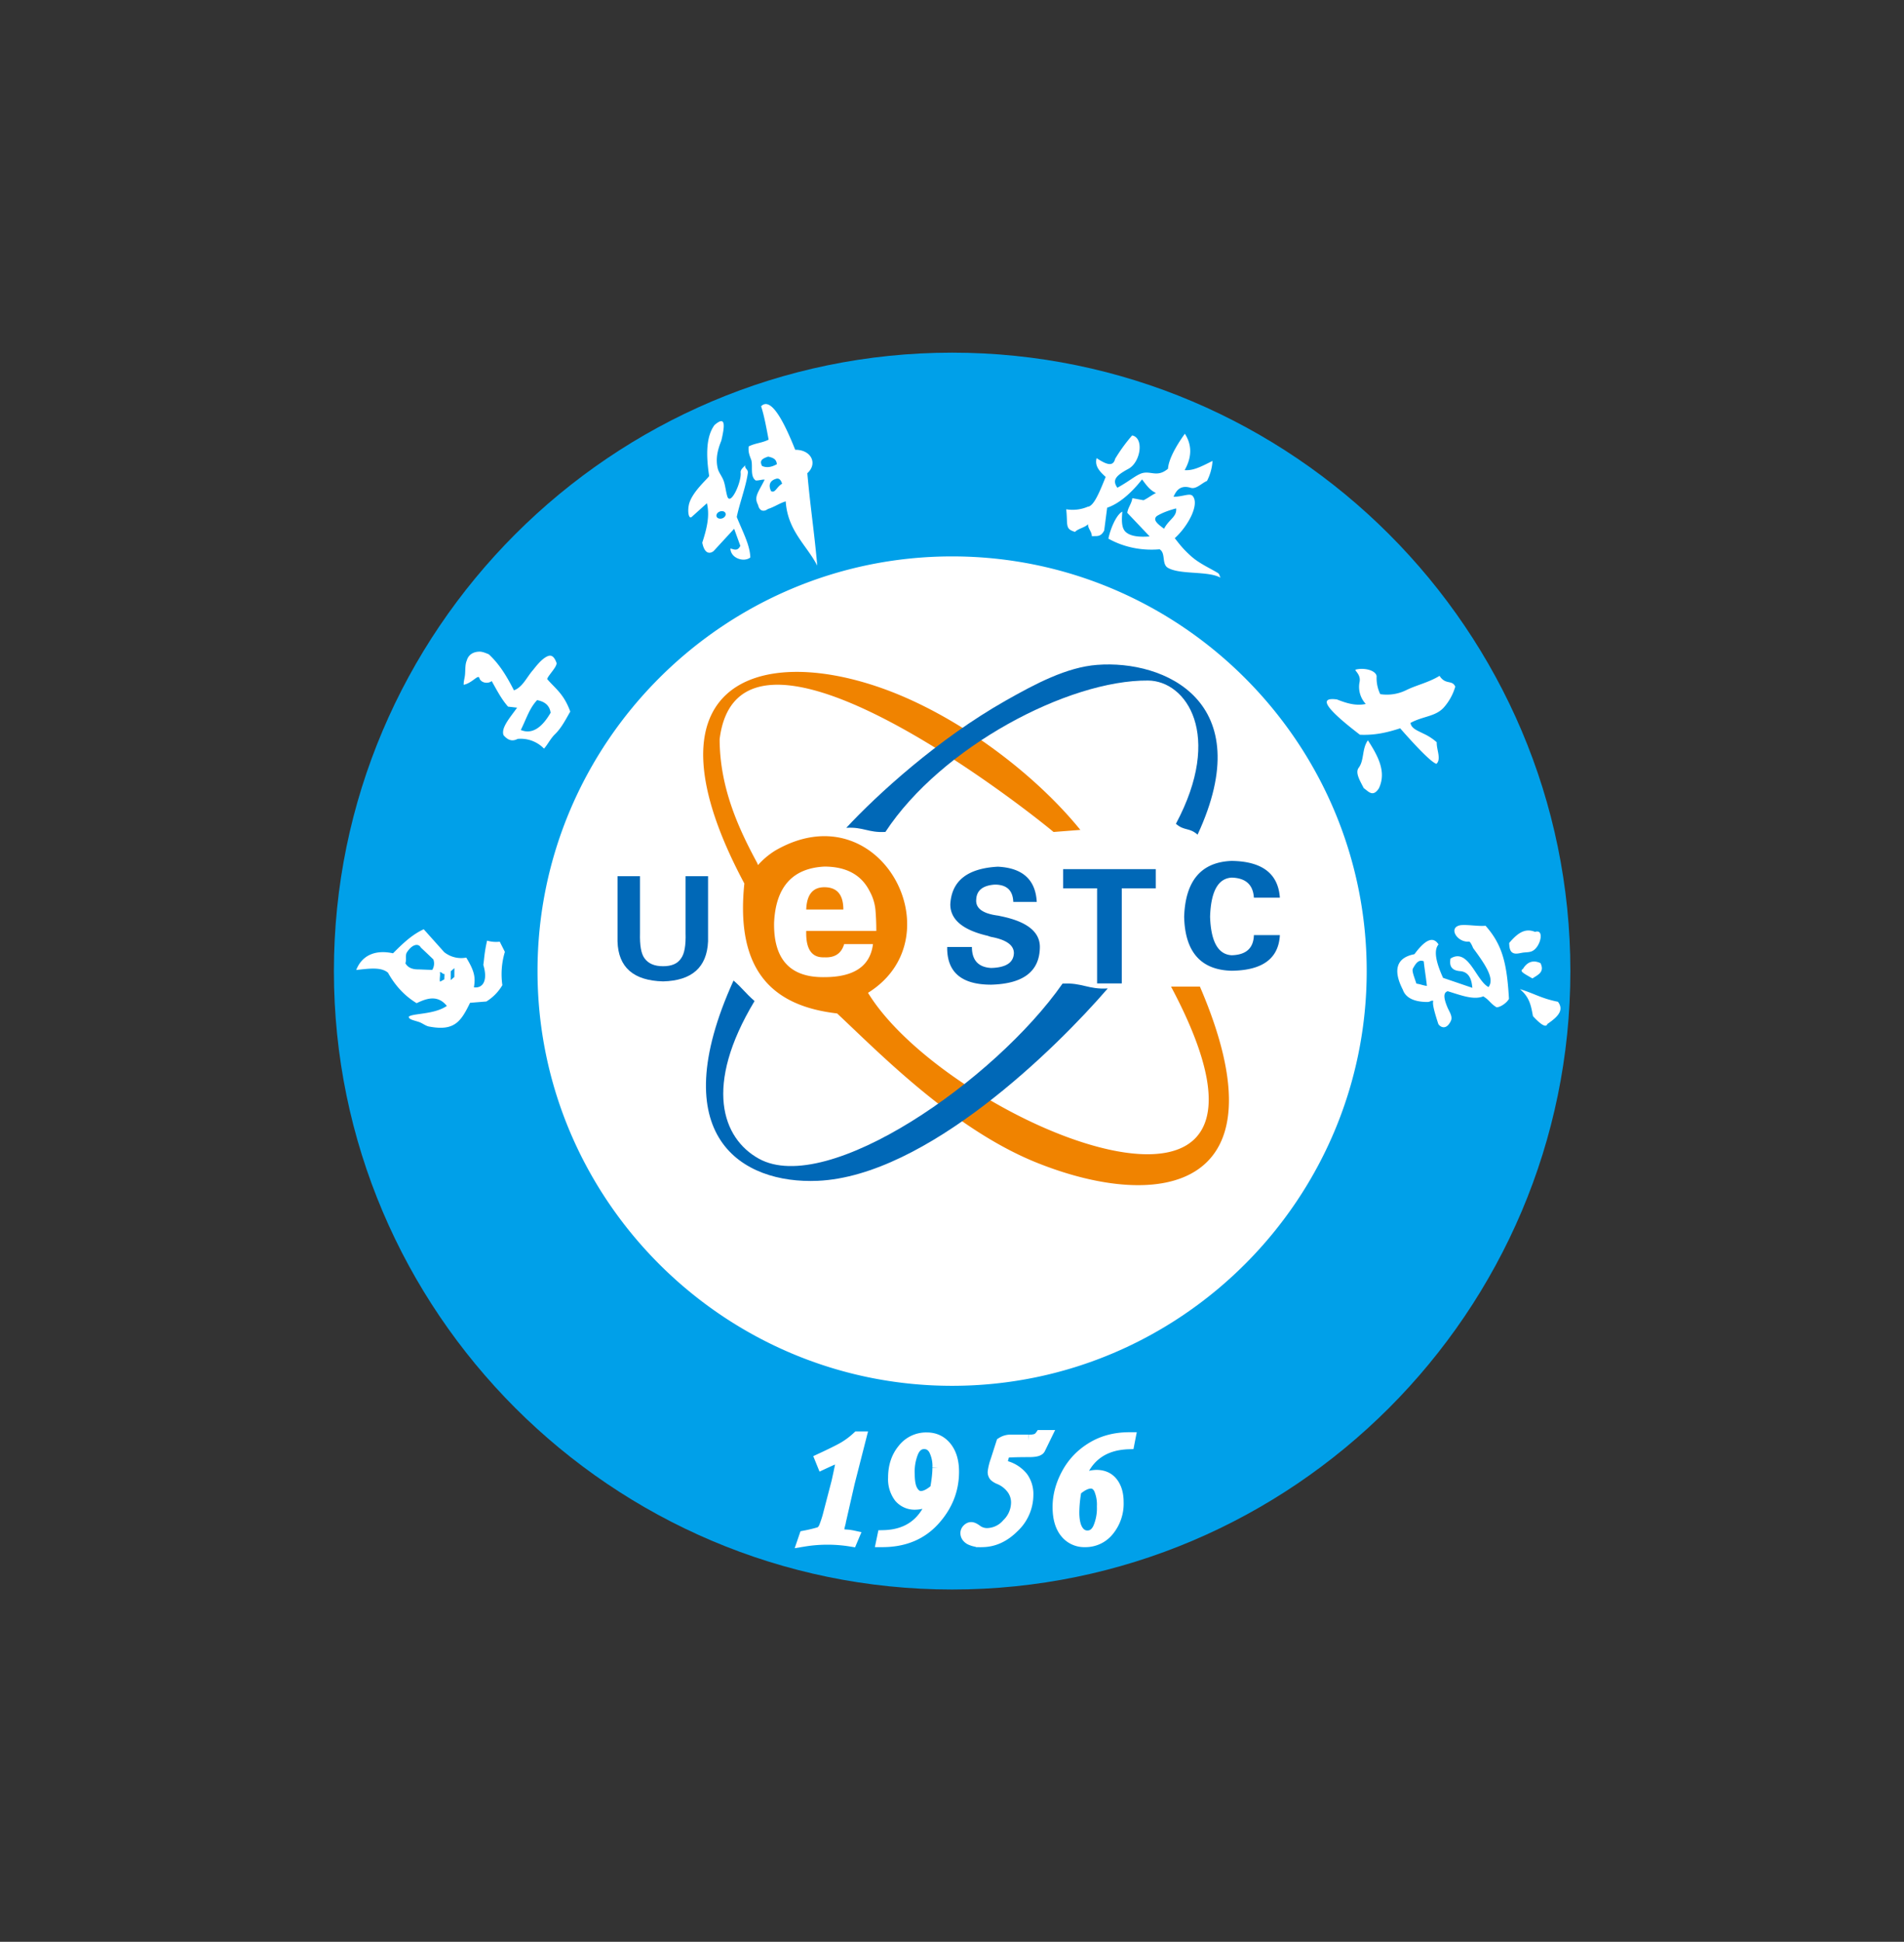
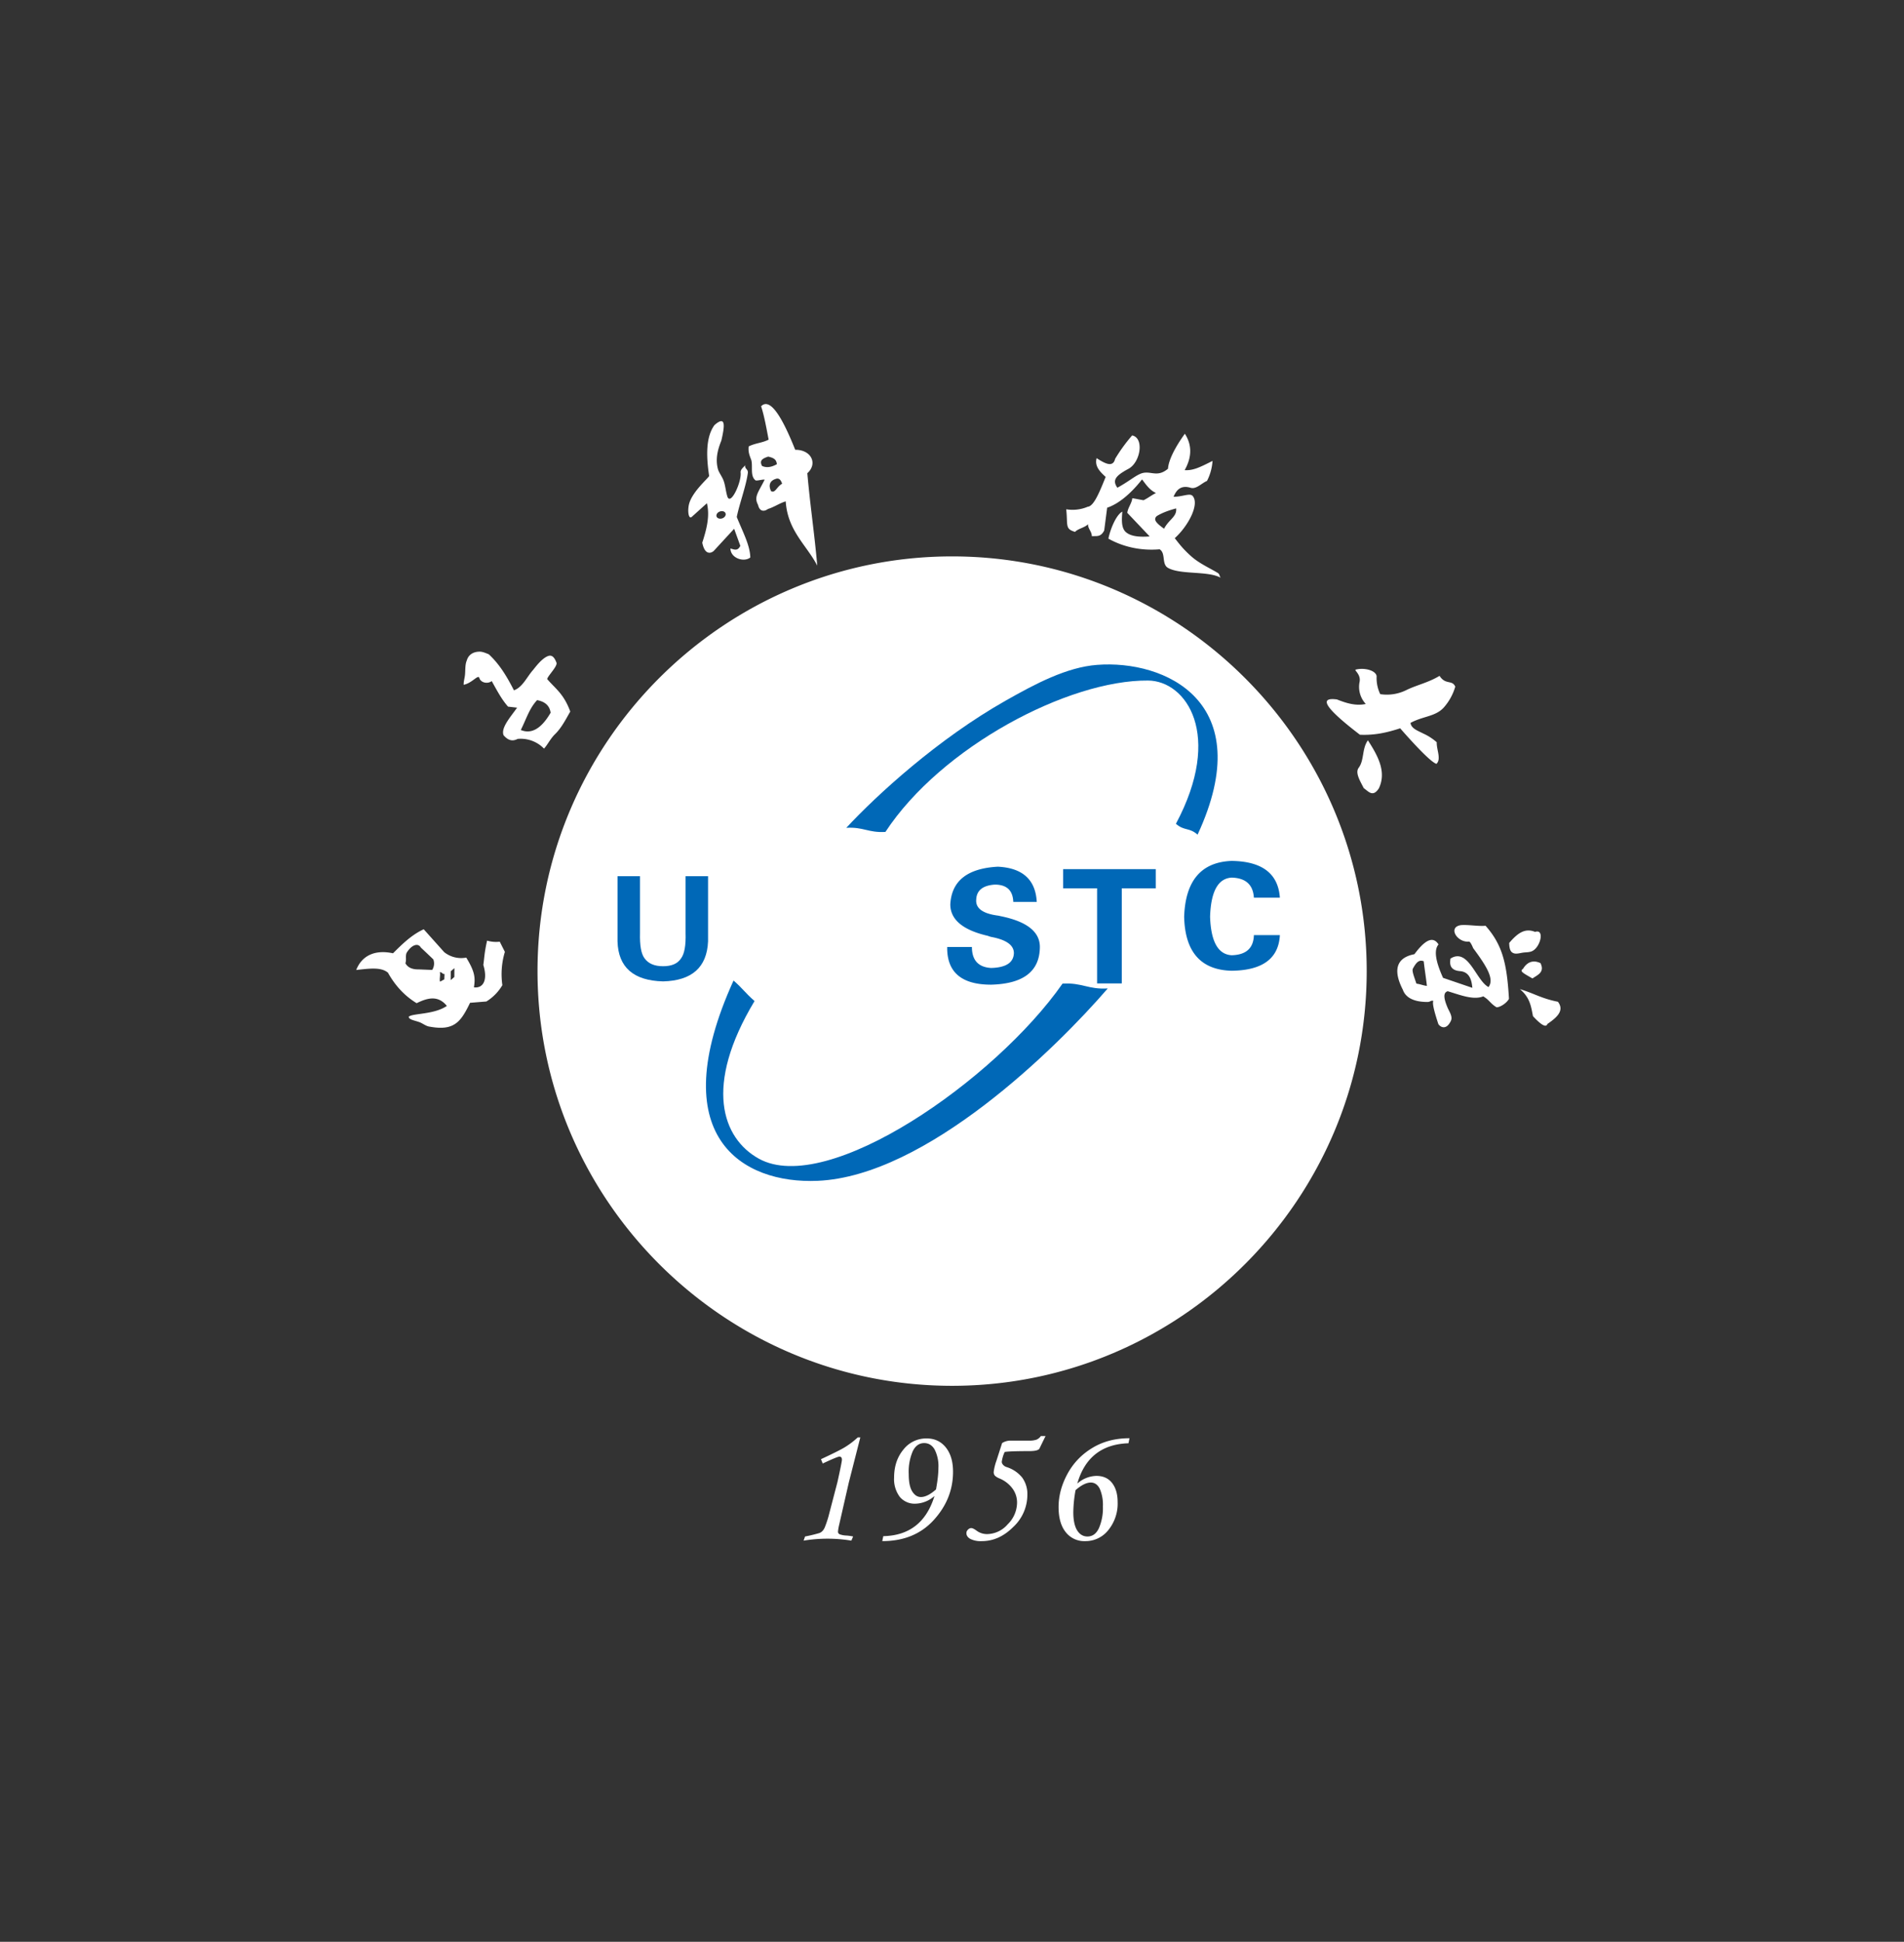
<svg xmlns="http://www.w3.org/2000/svg" xml:space="preserve" style="fill-rule:evenodd;clip-rule:evenodd" viewBox="0 0 154 157">
  <rect x="0" y="0" width="154" height="157" fill="#333333" stroke="none" />
-   <path d="M38.328 53c6.24 0 11.329 5.089 11.329 11.328 0 6.24-5.089 11.328-11.329 11.328C32.089 75.656 27 70.568 27 64.328 27 58.089 32.089 53 38.328 53Z" style="fill:#00a0e9" transform="translate(-92.171 -205.428) scale(4.414)" />
  <path d="M38.328 56.732c4.184 0 7.597 3.412 7.597 7.596s-3.413 7.597-7.597 7.597c-4.184 0-7.597-3.413-7.597-7.597 0-4.184 3.413-7.596 7.597-7.596ZM28.371 65.164c.002.052.089.063.192.098.062.021.125.077.193.084.45.083.571-.09.739-.437l.299-.024a.872.872 0 0 0 .293-.299 1.412 1.412 0 0 1 .046-.61l-.094-.186a.581.581 0 0 1-.232-.02c-.051.223-.051.326-.069.445.084.276 0 .432-.172.411.025-.168.024-.278-.141-.545a.498.498 0 0 1-.404-.1l-.375-.419c-.222.102-.39.268-.563.44-.348-.075-.578.057-.674.306.243-.027.457-.057.582.05.134.241.309.427.525.558.189-.092.387-.155.554.05-.235.162-.629.133-.699.198Zm-.061-.98c.042.077.122.115.24.113l.251.01a.218.218 0 0 0 .021-.193 23.468 23.468 0 0 0-.229-.217c-.049-.089-.17-.054-.262.099-.024.063.002.124-.021.188Zm.635.338.078-.042.004-.098c-.043.002-.043-.035-.086-.034.015.045-.011.129.004.174Zm.195-.028.067-.058.001-.162-.067.058-.001.162ZM29.378 59.084c-.003-.063.019-.12.025-.192.007-.082 0-.179.031-.251.034-.119.132-.164.238-.164.054 0 .116.028.166.048.201.186.333.411.461.66.157-.055.236-.243.348-.37.034-.039.157-.214.278-.258.072-.026.117.026.153.121.025.064-.16.242-.17.301.149.175.303.267.423.595-.073.125-.157.296-.279.414-.086.084-.136.193-.202.265a.595.595 0 0 0-.483-.178c-.079.041-.163.044-.258-.067-.052-.135.121-.326.248-.505l-.166-.019c-.112-.127-.188-.268-.299-.468-.078.06-.203.027-.226-.055-.021-.076-.13.091-.288.123Zm1.047.828c.115-.236.156-.392.298-.547.148.027.231.104.248.231-.169.291-.352.397-.546.316ZM47.26 58.92c-.203.123-.411.166-.599.256a.802.802 0 0 1-.488.079.68.68 0 0 1-.066-.329c-.015-.107-.228-.162-.388-.119-.014.021.103.093.075.227a.459.459 0 0 0 .114.401c-.184.04-.357-.015-.529-.083-.301-.039-.287.104.422.647.265.011.486-.036.737-.118.226.257.557.619.665.651.092-.088.001-.256.005-.396a.977.977 0 0 0-.242-.157c-.103-.053-.226-.094-.238-.197.229-.126.46-.113.613-.286a.998.998 0 0 0 .207-.378c-.057-.132-.178-.025-.288-.198Zm-1.313 1.181c.19.293.343.581.201.88-.111.17-.191.055-.277-.004-.069-.136-.161-.282-.093-.373.105-.141.057-.347.169-.503ZM49.01 63.61c-.184-.075-.319.021-.474.203.003.117.025.175.096.192.046.011.107-.008.163-.016.057-.007.11-.003.162-.027.153-.07.234-.412.053-.352Zm-.048.853c.098-.066.228-.114.148-.28-.178-.086-.279.033-.319.102-.07.047-.005.076.171.178Zm.467.427c-.309-.061-.445-.158-.697-.231.19.155.207.333.24.495.153.166.241.213.264.143.177-.121.316-.246.193-.407Zm-1.783-1.403c.136-.013.321.024.457.011.314.354.391.699.429 1.337-.033.069-.154.157-.228.156-.115-.07-.129-.131-.243-.2-.18.072-.413-.022-.651-.094-.095.027-.065.151-.006.294.034.081.101.169.064.248-.096.203-.22.09-.232.054-.06-.184-.117-.376-.089-.419-.053-.013-.052.02-.111.02-.275-.001-.405-.098-.448-.223-.167-.324-.151-.583.211-.652.178-.24.334-.35.442-.179-.096.112-.041.337.083.612l.537.183c-.01-.095-.029-.291-.226-.306-.209-.017-.184-.16-.175-.23.328-.206.466.4.697.522.111-.147-.034-.38-.281-.713-.007-.015-.049-.123-.078-.12-.214.02-.39-.261-.152-.301Zm-.676.661c.016.151.042.3.058.452-.08-.011-.112-.031-.192-.042-.045-.135-.086-.234-.064-.276.067-.125.117-.164.198-.134ZM33.974 54.326c-.152.206-.158.54-.098.932-.014.042-.328.302-.373.536-.025.129.001.27.06.209l.272-.245c.056.232-.003.469-.085.722.042.218.147.205.209.153l.375-.407.113.312c-.051.107-.118.063-.181.05.003.178.247.257.364.164-.005-.226-.138-.467-.248-.742.045-.23.171-.565.203-.806.009-.073-.062-.072-.048-.143-.035.046-.091.077-.084.139.017.166-.176.596-.24.444-.032-.094-.037-.199-.07-.293-.025-.074-.078-.137-.104-.21-.052-.185-.009-.359.06-.529.062-.264.089-.472-.125-.286Zm.854-.344c.059.177.102.425.138.611-.122.063-.244.062-.366.125-.01.109.015.159.049.252.03.12-.026.295.08.371.044.006.12-.021.164-.015-.114.233-.202.312-.121.462.023.109.098.137.182.075.113-.034.212-.106.325-.139.035.54.385.803.578 1.177-.053-.603-.129-1.089-.182-1.693.195-.174.073-.431-.222-.429-.214-.537-.449-.976-.625-.797Zm-.756 1.928c.045-.017.092-.002.104.033.013.034-.014.076-.059.092s-.092.001-.105-.033c-.012-.035.014-.076.06-.092Zm.773-.835c.079.037.169.026.272-.032-.01-.088-.056-.115-.159-.139-.117.038-.162.076-.113.171Zm.167.463c.078.038.098-.079.201-.137-.041-.134-.116-.086-.119-.088-.117.038-.131.13-.082.225ZM41.627 54.516a3.071 3.071 0 0 0-.312.429c-.038.162-.181.091-.339-.013-.034.127.028.222.166.344-.076.185-.157.395-.242.492-.028.032-.057.052-.086.054a.71.71 0 0 1-.395.047c.032.292-.028.359.162.414.055-.061.183-.079.237-.141-.001.084.071.137.07.22.085-.007.162.023.227-.105l.054-.417c.204-.067.431-.253.639-.518.062.076.13.192.256.249-.077.036-.151.096-.228.132-.086-.014-.12-.023-.206-.037-.012.099-.08.17-.092.268l.41.432c-.174.014-.361.004-.45-.093-.069-.076-.063-.216-.051-.361-.113.056-.223.328-.255.495.278.155.604.224.938.195.117.069.034.27.152.339.224.131.743.052.968.183-.028-.034-.014-.065-.057-.091-.144-.087-.334-.171-.478-.298-.158-.14-.223-.23-.307-.337.248-.223.459-.625.327-.774-.051-.058-.194.019-.349.015.044-.102.118-.223.313-.164.103.031.2-.084.3-.126a.938.938 0 0 0 .101-.366c-.223.112-.354.18-.511.169.135-.239.136-.461.004-.667-.18.249-.299.484-.309.641-.211.178-.329.014-.511.095-.109.048-.221.147-.417.253-.095-.137-.037-.217.203-.346.223-.12.292-.567.068-.612Zm.453 1.476c.091-.055.209-.101.353-.139.017.154-.131.198-.221.372-.144-.103-.205-.169-.132-.233ZM36.599 72.87h.047l-.211.827-.176.771a.8.8 0 0 0-.022.129c0 .023.011.04.035.049a.39.39 0 0 0 .106.021c.045.002.09.008.136.018l-.032.076a2.687 2.687 0 0 0-.875 0l.026-.076a2.67 2.67 0 0 0 .259-.062c.05-.017.086-.058.11-.123a2.14 2.14 0 0 0 .059-.176l.166-.636c.055-.248.082-.384.082-.409 0-.038-.015-.057-.047-.057-.023 0-.125.042-.305.126l-.032-.079c.198-.092.337-.161.417-.207a1.46 1.46 0 0 0 .257-.192Zm.449 1.9.019-.091c.478-.01.791-.256.938-.736a.543.543 0 0 1-.349.141.354.354 0 0 1-.287-.125.542.542 0 0 1-.104-.353c0-.203.056-.374.169-.511a.528.528 0 0 1 .429-.206c.145 0 .261.055.35.165.088.11.132.258.132.445 0 .332-.118.626-.353.884s-.549.387-.944.387Zm.985-.947c.03-.164.044-.295.044-.393a.674.674 0 0 0-.069-.338c-.046-.079-.11-.118-.192-.118-.09 0-.16.049-.209.149a.95.95 0 0 0-.074.417c0 .145.021.251.064.319.043.069.096.103.159.103.08 0 .172-.046.277-.139Zm1.922-.978h.085l-.11.226c-.015.034-.079.05-.192.05-.247 0-.396.006-.447.016a.622.622 0 0 0-.053.18c0 .018.008.037.025.056a.14.14 0 0 0 .066.041.595.595 0 0 1 .285.194.518.518 0 0 1 .093.319.805.805 0 0 1-.26.585c-.173.172-.364.258-.574.258a.422.422 0 0 1-.214-.042c-.047-.028-.069-.064-.069-.105 0-.023.009-.044.028-.063.019-.019.039-.029.06-.029.023 0 .054.015.094.044a.32.32 0 0 0 .201.066.507.507 0 0 0 .373-.179.56.56 0 0 0 .172-.396.428.428 0 0 0-.084-.26.565.565 0 0 0-.237-.184.274.274 0 0 1-.084-.05.102.102 0 0 1-.023-.07.94.94 0 0 1 .05-.204l.104-.324a.283.283 0 0 1 .157-.045h.331a.413.413 0 0 0 .14-.017.19.19 0 0 0 .083-.067Zm1.623.04-.018.092c-.489.016-.802.263-.938.739a.543.543 0 0 1 .349-.141c.126 0 .223.044.29.132.067.088.1.203.1.346a.768.768 0 0 1-.17.514.531.531 0 0 1-.428.203.43.43 0 0 1-.352-.163c-.088-.109-.132-.263-.132-.463 0-.201.053-.402.16-.601.107-.199.259-.359.455-.478.196-.12.424-.18.684-.18Zm-.988.951a2.397 2.397 0 0 0-.041.403c0 .149.024.26.071.335.047.074.11.111.187.111.093 0 .163-.05.211-.152a.925.925 0 0 0 .073-.398.737.737 0 0 0-.058-.326c-.039-.074-.093-.112-.163-.112-.081 0-.175.047-.28.139Z" style="fill:#fff" transform="translate(-92.171 -205.428) scale(4.414)" />
-   <path d="M36.599 72.87h.047l-.211.827-.176.771a.8.8 0 0 0-.022.129c0 .023.011.04.035.049a.39.39 0 0 0 .106.021c.045.002.09.008.136.018l-.032.076a2.687 2.687 0 0 0-.875 0l.026-.076a2.67 2.67 0 0 0 .259-.062c.05-.017.086-.058.11-.123a2.14 2.14 0 0 0 .059-.176l.166-.636c.055-.248.082-.384.082-.409 0-.038-.015-.057-.047-.057-.023 0-.125.042-.305.126l-.032-.079c.198-.092.337-.161.417-.207a1.46 1.46 0 0 0 .257-.192Zm.449 1.9.019-.091c.478-.01.791-.256.938-.736a.543.543 0 0 1-.349.141.354.354 0 0 1-.287-.125.542.542 0 0 1-.104-.353c0-.203.056-.374.169-.511a.528.528 0 0 1 .429-.206c.145 0 .261.055.35.165.088.11.132.258.132.445 0 .332-.118.626-.353.884s-.549.387-.944.387Zm.985-.947c.03-.164.044-.295.044-.393a.674.674 0 0 0-.069-.338c-.046-.079-.11-.118-.192-.118-.09 0-.16.049-.209.149a.95.95 0 0 0-.074.417c0 .145.021.251.064.319.043.069.096.103.159.103.08 0 .172-.046.277-.139Zm1.922-.978h.085l-.11.226c-.015.034-.079.05-.192.05-.247 0-.396.006-.447.016a.622.622 0 0 0-.053.18c0 .018.008.037.025.056a.14.14 0 0 0 .066.041.595.595 0 0 1 .285.194.518.518 0 0 1 .093.319.805.805 0 0 1-.26.585c-.173.172-.364.258-.574.258a.422.422 0 0 1-.214-.042c-.047-.028-.069-.064-.069-.105 0-.023.009-.044.028-.063.019-.019.039-.029.06-.029.023 0 .054.015.094.044a.32.32 0 0 0 .201.066.507.507 0 0 0 .373-.179.56.56 0 0 0 .172-.396.428.428 0 0 0-.084-.26.565.565 0 0 0-.237-.184.274.274 0 0 1-.084-.05.102.102 0 0 1-.023-.07.94.94 0 0 1 .05-.204l.104-.324a.283.283 0 0 1 .157-.045h.331a.413.413 0 0 0 .14-.017.19.19 0 0 0 .083-.067Zm1.623.04-.018.092c-.489.016-.802.263-.938.739a.543.543 0 0 1 .349-.141c.126 0 .223.044.29.132.067.088.1.203.1.346a.768.768 0 0 1-.17.514.531.531 0 0 1-.428.203.43.43 0 0 1-.352-.163c-.088-.109-.132-.263-.132-.463 0-.201.053-.402.16-.601.107-.199.259-.359.455-.478.196-.12.424-.18.684-.18Zm-.988.951a2.397 2.397 0 0 0-.041.403c0 .149.024.26.071.335.047.074.11.111.187.111.093 0 .163-.05.211-.152a.925.925 0 0 0 .073-.398.737.737 0 0 0-.058-.326c-.039-.074-.093-.112-.163-.112-.081 0-.175.047-.28.139Z" style="fill:none;stroke:#fff;stroke-width:.22px" transform="translate(-92.171 -205.428) scale(4.414)" />
-   <path d="M34.775 62.382c-.008.008-.012-.021-.017-.031-.35-.646-.687-1.387-.69-2.271.343-2.747 5.242.974 6.119 1.7l.491-.038c-.845-1.042-2.263-2.107-3.626-2.592-2.333-.83-4.467-.051-2.531 3.574-.17 1.643.56 2.248 1.7 2.38.774.724 2.133 2.123 3.664 2.736 2.281.913 4.582.489 2.984-3.227h-.529c2.88 5.411-4.095 2.503-5.553.113 1.635-1.016.221-3.717-1.699-2.606a1.439 1.439 0 0 0-.313.262Z" style="fill:#f08300" transform="translate(-92.171 -205.428) scale(4.414)" />
  <path d="M36.939 63.592c0-.13-.005-.256-.015-.377a.879.879 0 0 0-.106-.348c-.151-.301-.428-.453-.831-.453-.584.03-.891.373-.921 1.028-.011.674.297 1.006.921.997.544 0 .841-.202.891-.605h-.528c-.051.172-.172.252-.363.242-.232.01-.342-.151-.332-.484h1.284Zm-1.284-.392c.01-.272.12-.408.332-.408.232 0 .348.136.348.408h-.68Z" style="fill:#fff" transform="translate(-92.171 -205.428) scale(4.414)" />
  <path d="M40.351 64.558c.36-.022.468.11.829.088-.95 1.102-3.326 3.436-5.314 3.524-1.387.061-2.842-.81-1.543-3.669.18.158.205.218.385.376-.936 1.555-.593 2.515.078 2.887 1.259.699 4.334-1.443 5.565-3.206ZM37.106 61.779c-.312.019-.406-.095-.717-.075.562-.605 1.678-1.627 2.922-2.331.545-.308 1.116-.612 1.675-.654 1.231-.095 2.974.668 1.84 3.11-.156-.137-.241-.063-.397-.199.871-1.63.191-2.618-.51-2.624-1.459-.013-3.791 1.216-4.813 2.773ZM33.444 62.59v1.041c.007.227-.021.381-.082.463-.062.097-.172.145-.33.145-.158 0-.271-.048-.34-.145-.062-.082-.089-.236-.083-.463V62.59h-.412v1.195c.014.474.292.718.835.732.529-.014.803-.258.824-.732V62.59h-.412Z" style="fill:#0068b7" transform="translate(-92.171 -205.428) scale(4.414)" />
  <path d="M39.879 63.061c-.022-.408-.26-.623-.713-.645-.558.03-.848.26-.871.69 0 .279.23.472.69.577a.355.355 0 0 0 .079.023c.265.053.396.151.396.294-.007.174-.146.264-.418.271-.234-.014-.351-.143-.351-.384h-.453c-.007.46.261.69.804.69.588-.015.886-.241.894-.679.007-.286-.234-.479-.724-.577a.434.434 0 0 0-.057-.011c-.272-.038-.4-.136-.385-.295.008-.165.121-.256.34-.271.219 0 .331.106.339.317h.43ZM40.362 62.812h.623v1.742h.452v-1.742h.623v-.351h-1.698v.351ZM44.334 62.984c-.031-.442-.325-.666-.883-.674-.558.021-.848.362-.871 1.022.015.646.306.976.871.99.566-.007.86-.224.883-.653h-.476c-.007.239-.142.362-.407.369-.249-.014-.381-.249-.396-.706.015-.464.147-.702.396-.716.257.007.392.13.407.368h.476Z" style="fill:#0068b7" transform="translate(-92.171 -205.428) scale(4.414)" />
</svg>